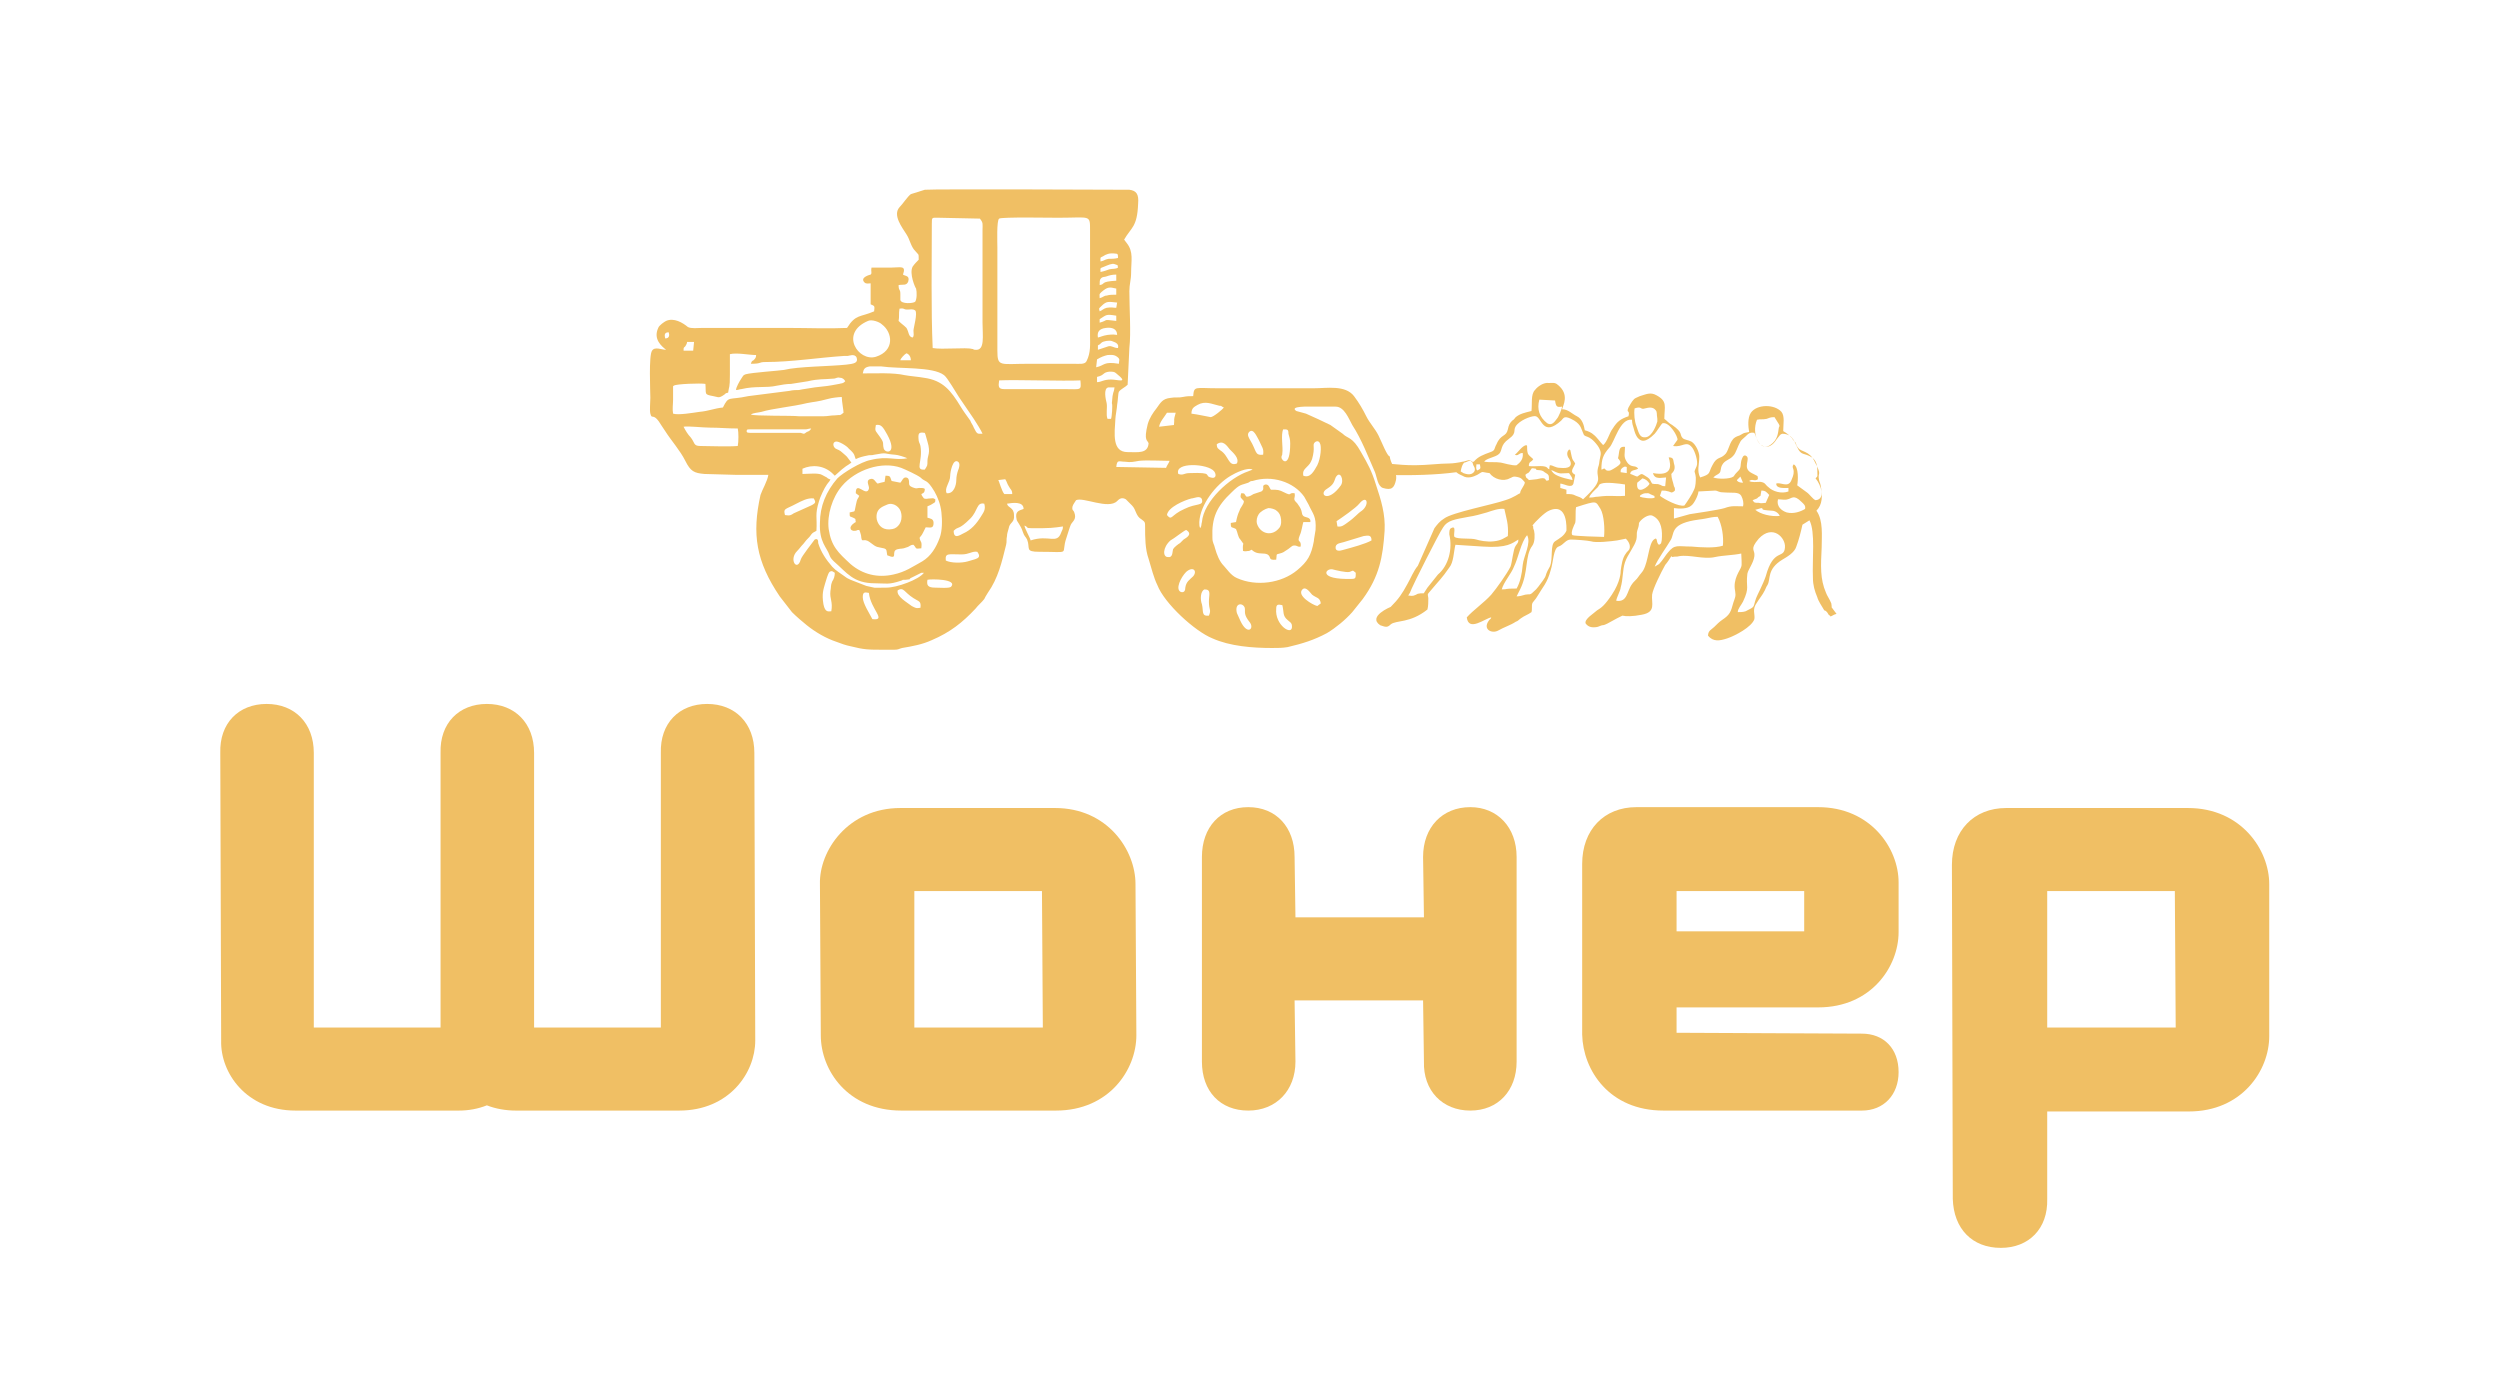
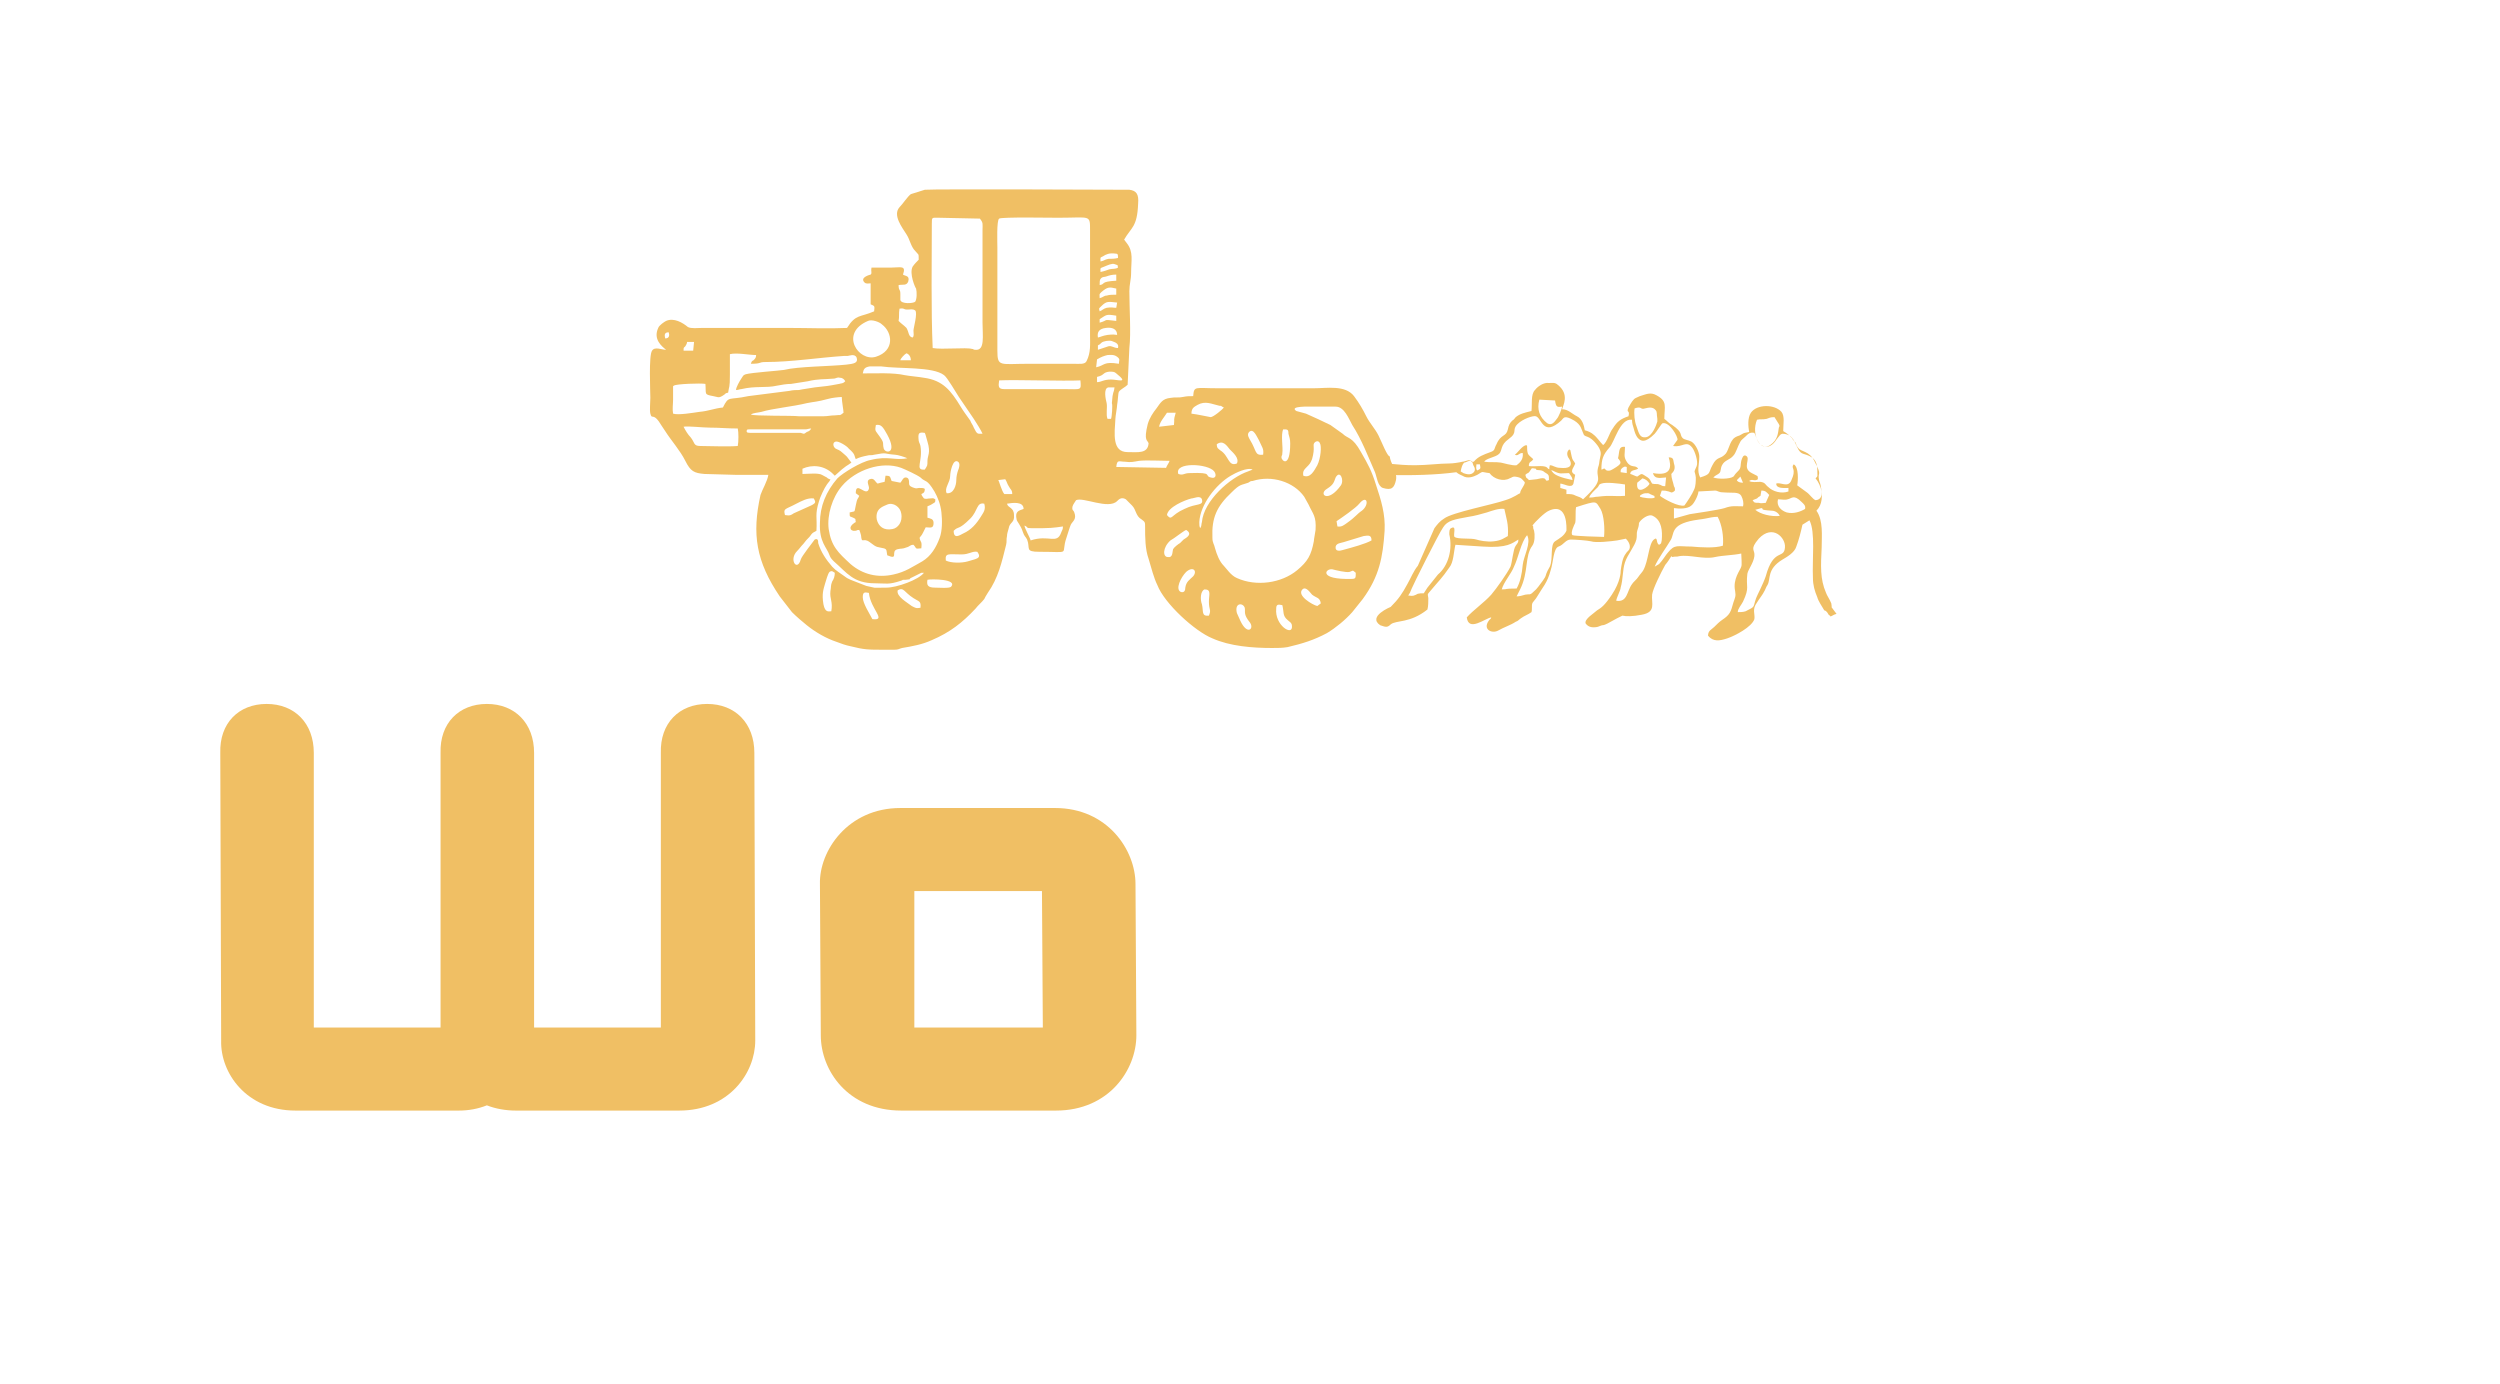
<svg xmlns="http://www.w3.org/2000/svg" width="121" height="67" viewBox="0 0 121 67" fill="none">
  <path d="M14.3 53.752H22.212C22.677 53.752 23.142 53.668 23.565 53.498C23.988 53.668 24.496 53.752 24.962 53.752H32.873C35.285 53.752 36.554 51.932 36.554 50.366L36.511 36.442C36.511 35.002 35.581 34.071 34.227 34.071C32.873 34.071 31.942 35.002 31.985 36.442V49.731H25.85V36.442C25.85 35.002 24.919 34.071 23.565 34.071C22.212 34.071 21.281 35.002 21.323 36.442V49.731H15.188V36.442C15.188 35.002 14.258 34.071 12.904 34.071C11.55 34.071 10.619 35.002 10.662 36.442L10.704 50.366C10.662 51.932 11.931 53.752 14.3 53.752Z" fill="#F0BF64" />
  <path d="M44.254 49.731V43.129H50.431L50.473 49.731H44.254ZM43.619 53.752H51.108C53.688 53.752 55 51.763 55 50.112L54.958 42.79C54.958 41.14 53.604 39.108 51.065 39.108H43.577C41.038 39.108 39.642 41.182 39.685 42.79L39.727 50.112C39.727 51.805 41.038 53.752 43.619 53.752Z" fill="#F0BF64" />
-   <path d="M60.415 53.752C61.769 53.752 62.7 52.779 62.7 51.382L62.658 48.419H68.877L68.919 51.382C68.877 52.779 69.808 53.752 71.162 53.752C72.515 53.752 73.404 52.779 73.404 51.382V41.478C73.404 40.039 72.473 39.066 71.162 39.066C69.808 39.066 68.877 40.039 68.877 41.478L68.919 44.399H62.7L62.658 41.478C62.658 40.039 61.769 39.066 60.415 39.066C59.062 39.066 58.173 40.039 58.173 41.478V51.382C58.173 52.821 59.062 53.752 60.415 53.752Z" fill="#F0BF64" />
-   <path d="M81.146 45.076V43.129H87.323V45.076H81.146ZM80.511 53.752H90.115C91.173 53.752 91.892 52.99 91.892 51.89C91.892 50.747 91.173 50.028 90.115 50.028L81.146 49.986V48.758H88C90.581 48.758 91.892 46.769 91.892 45.118V42.706C91.892 41.055 90.538 39.066 88 39.066H79.2C77.635 39.066 76.577 40.166 76.577 41.817V50.07C76.619 51.805 77.888 53.752 80.511 53.752Z" fill="#F0BF64" />
-   <path d="M99.085 49.731V43.129H105.262L105.304 49.731H99.085ZM96.842 60.397C98.196 60.397 99.127 59.466 99.085 58.027V53.795H105.938C108.519 53.795 109.831 51.805 109.831 50.155V42.79C109.831 41.14 108.477 39.108 105.896 39.108H97.096C95.531 39.108 94.473 40.209 94.473 41.859L94.515 58.027C94.558 59.466 95.446 60.397 96.842 60.397Z" fill="#F0BF64" />
  <path fill-rule="evenodd" clip-rule="evenodd" d="M66.719 21.078C66.55 20.739 66.296 20.485 66.127 20.147C65.958 19.808 65.788 19.512 65.535 19.173C65.112 18.623 64.223 18.792 63.589 18.792C62.573 18.792 61.558 18.792 60.5 18.792C59.992 18.792 59.485 18.792 58.935 18.792C57.835 18.792 57.792 18.665 57.75 19.173C57.538 19.173 57.454 19.173 57.242 19.215C57.073 19.258 56.861 19.215 56.65 19.258C56.269 19.3 56.185 19.469 55.973 19.766C55.804 19.977 55.635 20.231 55.55 20.527C55.339 21.374 55.55 21.289 55.592 21.459C55.55 21.966 55.085 21.882 54.577 21.882C53.815 21.882 53.942 20.993 53.985 20.273C53.985 20.147 54.069 19.723 54.069 19.596C54.111 19.385 54.111 19.046 54.154 18.962C54.239 18.834 54.45 18.75 54.577 18.623L54.661 16.845C54.746 16.126 54.661 14.898 54.661 14.094C54.661 13.755 54.746 13.544 54.746 13.205C54.746 12.613 54.873 12.19 54.535 11.766C54.45 11.639 54.492 11.724 54.408 11.597C54.746 11.004 55.042 11.004 55.085 9.862C55.127 9.396 55 9.227 54.661 9.184C54.661 9.184 45.142 9.142 44.761 9.184L44.085 9.396C43.915 9.523 43.704 9.862 43.535 10.031C43.196 10.412 43.661 11.004 43.873 11.343C44.042 11.597 44.085 11.936 44.296 12.147C44.465 12.359 44.465 12.232 44.465 12.57C44.381 12.655 44.254 12.782 44.169 12.909C44 13.248 44.296 13.925 44.339 13.967C44.381 14.136 44.381 14.475 44.296 14.602C44.212 14.687 43.619 14.729 43.577 14.517C43.577 14.475 43.577 14.475 43.577 14.433C43.577 14.348 43.577 14.263 43.577 14.221C43.577 13.967 43.492 14.094 43.492 13.798C43.704 13.755 43.873 13.84 43.958 13.629C44.042 13.332 43.831 13.375 43.704 13.29C43.873 12.824 43.577 12.951 43.154 12.951C42.858 12.951 42.477 12.951 42.181 12.951C42.139 13.163 42.223 13.205 42.139 13.29C42.139 13.29 41.589 13.417 41.842 13.671C41.927 13.755 42.054 13.713 42.139 13.713V14.729C42.308 14.814 42.35 14.771 42.308 15.068C41.631 15.364 41.419 15.195 40.996 15.872C40.108 15.914 39.092 15.872 38.204 15.872H33.973C33.761 15.872 33.465 15.914 33.296 15.829C33.042 15.618 32.619 15.364 32.239 15.533C32.154 15.575 31.9 15.745 31.858 15.872C31.604 16.422 32.027 16.761 32.239 16.93C32.027 16.93 31.689 16.761 31.561 16.972C31.392 17.184 31.477 18.962 31.477 19.258C31.477 19.469 31.435 19.85 31.477 20.02C31.561 20.358 31.604 19.893 32.027 20.612C32.111 20.739 32.111 20.739 32.196 20.866C32.492 21.332 32.915 21.797 33.169 22.305C33.423 22.813 33.592 22.898 34.1 22.94L35.581 22.982C36.131 22.982 36.639 22.982 37.188 22.982C37.146 23.279 36.892 23.702 36.808 23.956C36.385 25.86 36.596 27.172 37.739 28.865L38.331 29.627C38.542 29.839 38.839 30.093 39.05 30.262C39.473 30.601 39.981 30.897 40.489 31.066C40.7 31.151 40.954 31.236 41.165 31.278C41.842 31.447 42.011 31.447 42.815 31.447C42.985 31.447 43.111 31.447 43.281 31.447C43.492 31.447 43.492 31.405 43.661 31.363C44.169 31.278 44.635 31.193 45.1 30.982C45.989 30.601 46.581 30.135 47.215 29.458C47.342 29.289 47.511 29.162 47.639 28.992C47.681 28.908 47.723 28.823 47.808 28.696C48.315 27.977 48.485 27.215 48.696 26.368C48.739 26.199 48.696 26.114 48.739 25.945C48.739 25.818 48.781 25.733 48.823 25.564C48.865 25.268 49.119 25.31 49.077 24.929C49.077 24.548 48.781 24.591 48.739 24.379C48.992 24.337 49.542 24.252 49.542 24.633C49.288 24.718 49.119 24.76 49.204 25.141C49.204 25.226 49.415 25.437 49.5 25.733C49.585 25.987 49.627 25.945 49.712 26.114C49.881 26.538 49.585 26.707 50.304 26.707C51.911 26.707 51.319 26.876 51.615 26.03C51.658 25.903 51.785 25.48 51.827 25.395C51.911 25.226 52.123 25.141 51.996 24.802C51.954 24.675 51.869 24.718 51.911 24.506C51.954 24.379 52.038 24.294 52.081 24.21C52.419 24.04 53.646 24.675 54.069 24.252C54.154 24.167 54.281 24.04 54.492 24.167C54.492 24.167 54.746 24.421 54.788 24.464C55 24.675 54.958 24.972 55.254 25.141C55.423 25.268 55.423 25.268 55.423 25.522C55.423 25.987 55.423 26.58 55.592 27.046C55.719 27.469 55.846 27.977 56.015 28.315C56.354 29.204 57.835 30.558 58.681 30.897C59.527 31.278 60.627 31.363 61.558 31.363C61.854 31.363 62.065 31.363 62.319 31.32C63.038 31.151 63.589 30.982 64.223 30.643C64.646 30.389 65.112 30.008 65.45 29.627L65.958 28.992C66.761 27.892 66.931 26.961 67.015 25.691C67.058 24.887 66.846 24.21 66.592 23.448C66.381 22.771 66.212 22.474 65.873 21.882C65.45 21.12 65.239 21.247 64.985 20.993L64.392 20.57C64.138 20.443 63.504 20.147 63.208 20.02L62.742 19.893C62.361 19.639 63.419 19.681 63.504 19.681C63.885 19.681 64.265 19.681 64.646 19.681C65.069 19.681 65.281 20.273 65.45 20.57C65.915 21.289 66.212 22.093 66.55 22.855C66.635 23.067 66.677 23.532 66.931 23.617C67.354 23.744 67.481 23.617 67.565 23.236C67.65 22.813 67.269 22.39 67.269 22.093C67.142 22.093 66.888 21.416 66.719 21.078ZM53.265 12.655C53.265 12.444 53.223 12.486 53.392 12.401C53.519 12.316 53.688 12.232 53.985 12.274C54.111 12.274 54.111 12.316 54.111 12.486C53.942 12.528 53.815 12.528 53.646 12.528C53.435 12.57 53.477 12.613 53.265 12.655ZM53.265 13.163C53.265 12.951 53.223 12.994 53.435 12.909C53.646 12.824 53.815 12.74 53.942 12.782C54.154 12.867 54.069 12.782 54.111 12.951C53.985 13.036 53.858 12.994 53.688 13.036C53.562 13.078 53.477 13.121 53.265 13.163ZM53.223 13.798C53.223 13.671 53.223 13.544 53.265 13.502C53.35 13.375 53.477 13.417 53.562 13.375C53.688 13.332 53.815 13.29 54.027 13.29V13.586C53.223 13.629 53.519 13.755 53.223 13.798ZM53.223 14.433C53.223 14.221 53.181 14.263 53.308 14.136C53.604 13.883 53.688 13.883 54.027 13.967V14.263C53.858 14.263 53.688 14.263 53.562 14.306C53.435 14.306 53.392 14.39 53.223 14.433ZM53.223 15.068C53.181 14.898 53.181 14.941 53.308 14.814C53.562 14.56 53.646 14.602 54.069 14.644L54.027 14.898C53.858 14.898 53.815 14.856 53.562 14.898C53.392 14.941 53.35 15.025 53.223 15.068ZM43.492 15.533C43.535 15.322 43.492 15.195 43.535 14.941C43.788 14.898 43.704 14.983 43.915 14.983C44.085 14.983 44.169 14.941 44.296 15.025C44.423 15.152 44.212 15.872 44.212 15.999C44.212 16.168 44.254 16.253 44.169 16.337C43.958 16.295 44 16.083 43.873 15.872C43.704 15.703 43.661 15.703 43.492 15.533ZM53.223 15.448C53.562 15.237 53.519 15.195 54.027 15.279V15.533C53.308 15.448 53.688 15.491 53.223 15.618V15.448ZM53.139 16.337C53.096 16.083 53.181 15.914 53.519 15.872C53.815 15.829 54.069 15.914 54.069 16.21C53.815 16.168 53.688 16.21 53.604 16.21C53.35 16.253 53.308 16.295 53.139 16.337ZM32.196 16.38C32.154 16.21 32.154 16.083 32.365 16.083C32.408 16.21 32.408 16.38 32.196 16.38ZM42.011 15.533C42.181 15.448 42.562 15.575 42.688 15.703C43.196 16.083 43.323 16.972 42.392 17.268C41.546 17.522 40.615 16.126 42.011 15.533ZM45.1 10.835C45.1 10.496 45.1 10.539 45.438 10.539L47.427 10.581C47.596 10.793 47.554 10.835 47.554 11.131V15.618C47.554 16.253 47.681 16.972 47.215 16.93C47.046 16.93 47.173 16.888 47.046 16.888C46.75 16.803 45.608 16.93 45.142 16.845C45.058 14.983 45.1 12.655 45.1 10.835ZM53.139 16.718C53.265 16.634 53.181 16.718 53.308 16.591C53.392 16.507 53.688 16.464 53.815 16.507C54.069 16.591 54.154 16.676 54.111 16.845C53.9 16.845 53.815 16.718 53.646 16.761L53.139 16.93V16.718ZM33.085 16.972C33.085 16.803 33.085 16.845 33.169 16.761C33.212 16.676 33.254 16.634 33.254 16.549H33.592L33.55 16.972H33.085ZM48.358 10.581C48.485 10.496 50.854 10.539 51.235 10.539C52.8 10.539 52.758 10.37 52.758 11.174V16.21C52.758 16.676 52.8 17.057 52.589 17.48C52.504 17.649 52.25 17.607 51.954 17.607H49.796C48.4 17.607 48.273 17.776 48.273 16.972C48.273 16.718 48.273 16.507 48.273 16.253V11.978C48.273 11.766 48.231 10.666 48.358 10.581ZM36.342 17.607C36.892 17.607 36.681 17.522 37.062 17.522C38.288 17.522 39.6 17.311 40.869 17.226C40.954 17.226 40.954 17.226 41.038 17.226C41.081 17.226 41.377 17.099 41.462 17.311C41.546 17.565 41.335 17.607 40.954 17.649C40.15 17.734 38.627 17.734 37.95 17.903C37.696 17.946 36.385 18.03 36.089 18.115C35.962 18.157 35.962 18.2 35.877 18.327C35.792 18.454 35.623 18.75 35.623 18.877C35.75 18.877 35.792 18.834 35.877 18.834C36.596 18.665 37.062 18.792 37.611 18.665C37.823 18.623 38.077 18.581 38.288 18.581L39.092 18.454C39.642 18.327 39.854 18.369 40.319 18.327C40.489 18.327 40.489 18.242 40.658 18.284C40.785 18.284 40.869 18.369 40.911 18.454C40.785 18.581 40.742 18.538 40.615 18.581C39.938 18.707 40.15 18.665 39.431 18.75C39.219 18.792 38.839 18.834 38.669 18.877C38.542 18.877 38.373 18.877 38.204 18.919L36.215 19.173C35.242 19.385 35.285 19.131 34.989 19.723C34.565 19.766 34.312 19.893 33.846 19.935C33.55 19.977 32.831 20.104 32.577 20.02C32.535 19.808 32.577 19.554 32.577 19.342V18.792C32.577 18.623 32.577 18.707 32.619 18.665C32.704 18.581 33.931 18.538 34.142 18.581C34.185 19.088 34.058 19.088 34.523 19.173C34.777 19.215 34.777 19.3 35.073 19.088C35.158 19.004 35.115 19.046 35.242 19.004C35.285 18.665 35.327 18.834 35.327 18.115C35.327 17.776 35.327 17.48 35.327 17.142C35.665 17.057 36.258 17.184 36.596 17.184C36.596 17.311 36.554 17.353 36.469 17.438C36.385 17.48 36.385 17.48 36.342 17.607ZM43.577 17.438C43.577 17.353 43.788 17.142 43.873 17.099C44 17.142 44.085 17.268 44.085 17.438H43.577ZM53.096 17.395C53.308 17.268 53.435 17.226 53.604 17.184C53.731 17.184 53.9 17.142 54.069 17.268C54.239 17.395 54.154 17.438 54.154 17.607C53.392 17.48 53.477 17.692 53.054 17.776L53.096 17.395ZM46.496 19.681C46.031 18.919 45.65 18.411 44.719 18.284C44.508 18.242 44 18.2 43.788 18.157C43.239 18.03 42.392 18.073 41.758 18.073C41.8 17.861 41.842 17.776 42.096 17.734C42.223 17.734 42.519 17.734 42.646 17.734C43.535 17.861 45.142 17.734 45.692 18.157C45.861 18.284 46.242 18.962 46.411 19.215L47.131 20.273C47.215 20.401 47.511 20.866 47.554 20.993C47.3 20.993 47.3 21.035 47.131 20.697C47.089 20.57 47.004 20.485 46.962 20.358C46.75 20.062 46.623 19.893 46.496 19.681ZM53.096 18.496V18.242C53.477 18.157 53.35 18.03 53.688 17.988C53.858 17.988 53.942 17.988 54.027 18.073C54.661 18.581 54.111 18.369 53.773 18.369C53.392 18.369 53.308 18.496 53.096 18.496ZM48.358 18.411C49.161 18.369 51.489 18.454 52.292 18.411C52.335 18.919 52.335 18.834 51.531 18.834C51.15 18.834 50.769 18.834 50.346 18.834H48.611C48.315 18.834 48.315 18.707 48.358 18.411ZM53.773 20.273H53.604C53.519 20.062 53.604 19.723 53.562 19.512C53.519 19.342 53.392 18.792 53.646 18.75C53.688 18.75 53.688 18.75 53.731 18.75C53.773 18.75 53.9 18.75 53.942 18.75C53.9 19.088 53.858 18.877 53.815 19.512C53.858 19.596 53.815 20.189 53.773 20.273ZM57.665 20.02C57.665 19.723 57.835 19.681 57.962 19.596C58.342 19.385 58.639 19.554 59.019 19.639C59.104 19.639 59.104 19.639 59.146 19.681C59.273 19.723 59.188 19.723 59.231 19.723C59.188 19.808 58.723 20.189 58.596 20.189C58.342 20.147 58.004 20.062 57.665 20.02ZM36.342 20.062C36.469 19.977 36.681 19.977 36.85 19.935C37.4 19.766 38.373 19.681 39.05 19.512C39.473 19.427 39.473 19.469 40.108 19.3C40.235 19.258 40.615 19.215 40.742 19.215C40.742 19.427 40.827 19.85 40.827 19.977C40.615 20.147 40.7 20.062 40.404 20.104C40.192 20.104 40.065 20.147 39.854 20.147C39.473 20.147 39.05 20.147 38.669 20.147C38.331 20.104 36.511 20.147 36.342 20.062ZM56.819 20.57L56.1 20.654C56.142 20.401 56.354 20.189 56.481 19.977H56.904C56.777 20.443 56.861 20.189 56.819 20.57ZM33.085 20.654C33.296 20.612 34.015 20.697 34.354 20.697C34.819 20.697 35.2 20.739 35.708 20.739C35.75 20.908 35.75 21.374 35.708 21.586C35.158 21.628 34.438 21.586 33.889 21.586C33.55 21.586 33.635 21.416 33.423 21.162C33.296 21.035 33.169 20.824 33.085 20.654ZM36.131 20.866C36.173 20.781 36.131 20.781 36.3 20.781H38.965C39.092 20.781 39.135 20.739 39.261 20.739C39.219 20.824 39.177 20.866 39.05 20.908C38.881 21.035 38.923 20.993 38.754 20.951H36.511C36.131 20.951 36.173 20.951 36.131 20.866ZM42.392 20.57C42.646 20.527 42.731 20.654 42.942 21.035C43.45 21.966 42.858 21.966 42.773 21.713C42.688 21.374 42.858 21.501 42.477 20.993C42.35 20.824 42.35 20.824 42.392 20.57ZM62.108 20.781C62.319 20.781 62.361 20.781 62.361 20.993C62.404 21.162 62.446 21.247 62.446 21.459C62.446 22.686 62.023 22.305 62.023 22.136C62.023 22.009 62.065 22.093 62.065 21.924C62.108 21.67 61.981 21.035 62.108 20.781ZM61.135 22.009C60.712 22.051 60.839 21.84 60.5 21.289C60.458 21.205 60.331 21.035 60.458 20.908C60.669 20.697 60.839 21.162 60.923 21.289C61.092 21.67 61.177 21.713 61.135 22.009ZM44.761 20.951C44.804 21.035 44.846 21.247 44.889 21.374C45.058 21.924 44.889 22.051 44.889 22.305C44.889 22.559 44.889 22.517 44.761 22.728C44.254 22.771 44.677 22.347 44.55 21.586C44.508 21.416 44.508 21.501 44.465 21.332C44.423 20.951 44.465 20.908 44.761 20.951ZM41.419 22.221C41.589 22.136 41.758 22.093 41.969 22.051C42.096 22.009 42.181 22.051 42.308 22.009C42.985 21.882 42.731 21.966 43.323 22.009C43.45 22.009 43.831 22.136 43.915 22.178C43.323 22.305 42.985 22.051 42.139 22.263C41.673 22.347 40.785 22.898 40.531 23.152C39.981 23.787 39.685 24.506 39.685 25.31C39.642 26.241 40.023 26.495 40.15 26.876C40.192 27.003 40.277 27.088 40.361 27.172C40.996 27.723 41.292 28.231 42.35 28.231C42.9 28.231 42.985 28.315 43.619 28.104C43.746 28.061 43.619 28.061 43.831 28.061C44.212 28.019 43.873 28.061 44.169 27.934L44.592 27.723C44.592 27.723 44.592 27.723 44.635 27.723H44.677C44.677 27.723 44.677 27.723 44.719 27.723C44.465 28.061 43.408 28.442 42.9 28.442C42.054 28.442 42.562 28.485 41.927 28.358L41.165 28.061C41.081 28.019 41.081 28.019 40.996 27.977L40.573 27.68C40.446 27.596 40.404 27.553 40.277 27.426C39.981 27.088 39.727 26.707 39.6 26.284C39.6 26.199 39.6 26.03 39.431 26.114C39.346 26.241 38.796 26.919 38.754 27.088C38.585 27.68 38.161 27.088 38.585 26.665C38.712 26.538 38.754 26.453 38.881 26.326C39.008 26.157 39.05 26.114 39.177 25.987C39.346 25.733 39.389 25.776 39.515 25.691C39.558 25.014 39.431 24.929 39.642 24.252C39.685 24.083 39.896 23.617 40.023 23.448C40.108 23.321 40.15 23.321 40.192 23.194C40.192 23.194 40.192 23.194 40.15 23.194L40.065 23.152C40.023 23.109 40.023 23.109 39.938 23.067C39.854 23.025 39.727 22.94 39.642 22.94C39.431 22.898 39.092 22.94 38.839 22.94V22.686C39.304 22.474 39.896 22.517 40.319 22.94L40.404 23.025C40.996 22.474 40.996 22.559 41.208 22.39C40.911 22.009 41.081 22.178 40.742 21.882C40.658 21.797 40.531 21.755 40.446 21.713C40.319 21.628 40.277 21.416 40.446 21.374C40.573 21.332 40.996 21.586 41.081 21.713C41.419 22.009 41.335 22.051 41.419 22.221ZM58.892 21.501C59.188 21.289 59.358 21.543 59.527 21.755C59.696 21.924 59.992 22.178 59.865 22.432C59.442 22.601 59.485 22.051 59.062 21.797C58.977 21.713 58.892 21.713 58.892 21.501ZM63.081 23.025C63.038 22.813 63.123 22.728 63.25 22.601C63.377 22.474 63.419 22.432 63.504 22.221C63.673 21.628 63.504 21.543 63.631 21.416C63.715 21.332 63.842 21.332 63.885 21.459C63.969 21.586 63.927 22.178 63.758 22.517C63.589 22.813 63.419 23.152 63.081 23.025ZM56.438 22.644L54.027 22.601C54.069 22.221 54.154 22.347 54.45 22.347C54.746 22.39 54.873 22.347 55.127 22.305C55.465 22.263 56.227 22.305 56.608 22.305C56.565 22.432 56.481 22.517 56.438 22.644ZM45.819 23.871C45.692 23.617 45.989 23.363 45.989 23.025C45.989 22.855 46.115 22.178 46.369 22.347C46.496 22.432 46.411 22.686 46.369 22.771C46.327 22.898 46.285 23.067 46.285 23.236C46.285 23.49 46.158 23.913 45.819 23.871ZM58.089 25.564C58.046 25.48 58.046 25.395 58.046 25.268C58.089 24.421 58.85 23.448 59.569 23.025C59.781 22.898 60.373 22.601 60.627 22.728L60.415 22.813C59.527 23.109 58.258 24.252 58.173 25.268C58.131 25.395 58.173 25.437 58.089 25.564ZM57.031 22.94C56.819 22.347 58.469 22.432 58.765 22.813C58.892 22.982 58.85 23.194 58.596 23.109C58.258 23.025 58.765 22.855 57.581 22.898C57.285 22.898 57.285 23.025 57.031 22.94ZM48.315 23.236L48.654 23.194C48.739 23.321 48.739 23.406 48.823 23.532C48.908 23.702 48.992 23.702 48.992 23.913H48.611C48.485 23.787 48.358 23.279 48.315 23.236ZM64.9 23.49C64.265 24.379 63.8 23.913 64.223 23.66C64.561 23.448 64.561 23.321 64.646 23.109C64.858 22.728 65.069 23.236 64.9 23.49ZM37.992 24.929C37.908 24.591 37.992 24.675 38.542 24.379C38.796 24.252 39.092 24.083 39.389 24.125C39.473 24.294 39.515 24.337 39.261 24.464L38.415 24.845C38.288 24.929 38.246 24.972 37.992 24.929ZM56.481 24.929C56.523 24.548 57.327 24.21 57.665 24.125C57.792 24.125 58.089 23.956 58.173 24.167C58.258 24.506 57.919 24.337 57.327 24.633C56.65 24.929 56.735 25.226 56.481 24.929ZM64.731 25.48L64.689 25.226C64.942 25.056 65.619 24.591 65.788 24.379C66.169 23.913 66.296 24.421 65.915 24.718C65.662 24.887 65.619 25.014 65.196 25.31C65.069 25.395 64.942 25.522 64.731 25.48ZM46.158 25.691C46.411 25.437 46.369 25.691 46.962 25.099C47.342 24.718 47.258 24.294 47.639 24.379C47.723 24.675 47.596 24.802 47.469 25.014C47.258 25.352 47.004 25.649 46.623 25.818C46.454 25.903 46.158 26.114 46.158 25.691ZM49.585 25.437C49.796 25.522 49.627 25.564 49.923 25.564C50.092 25.564 50.261 25.564 50.473 25.564C51.023 25.564 51.404 25.48 51.446 25.48C51.446 25.649 51.404 25.649 51.361 25.776C51.15 26.368 50.769 25.86 49.881 26.157C49.881 26.072 49.585 25.564 49.585 25.437ZM40.108 25.606C40.023 24.929 40.277 24.083 40.742 23.532C41.419 22.728 42.688 22.305 43.619 22.644C43.831 22.728 44.381 22.982 44.55 23.109C44.804 23.363 44.846 23.152 45.227 23.787C45.396 24.083 45.523 24.421 45.565 24.802C45.608 25.183 45.608 25.691 45.481 26.03C45.312 26.495 45.058 26.919 44.635 27.172C44.169 27.426 43.831 27.68 43.239 27.807C42.477 27.977 41.758 27.807 41.165 27.299C40.573 26.749 40.235 26.453 40.108 25.606ZM63.589 26.199C63.462 26.876 63.292 27.172 62.785 27.596C62.023 28.231 60.796 28.4 59.865 27.977C59.569 27.85 59.358 27.511 59.231 27.384C59.019 27.172 58.892 26.834 58.808 26.538C58.765 26.326 58.681 26.284 58.681 26.03C58.639 25.056 58.892 24.506 59.611 23.829C60.035 23.406 60.077 23.49 60.415 23.363C60.5 23.321 60.5 23.279 60.627 23.279C61.558 22.982 62.615 23.321 63.123 24.04C63.165 24.125 63.292 24.337 63.335 24.421C63.546 24.887 63.715 24.972 63.673 25.649C63.673 25.691 63.589 26.114 63.589 26.199ZM57.411 25.649C57.75 25.86 57.411 26.03 57.285 26.114C57.2 26.199 57.2 26.199 57.115 26.284C57.031 26.326 56.819 26.495 56.777 26.58C56.735 26.707 56.777 27.003 56.523 26.961C56.269 26.961 56.269 26.495 56.65 26.157C56.819 26.072 57.285 25.691 57.411 25.649ZM66.381 26.157C66.085 26.326 65.45 26.495 64.985 26.622C64.858 26.665 64.604 26.707 64.646 26.453C64.689 26.284 64.9 26.284 65.027 26.241L66 25.945C66.254 25.903 66.381 25.903 66.381 26.157ZM45.777 27.13C45.735 26.749 45.904 26.834 46.538 26.834C46.919 26.834 47.046 26.665 47.3 26.707C47.554 27.046 47.215 27.046 46.835 27.172C46.538 27.257 46.031 27.257 45.777 27.13ZM65.619 27.723C65.619 27.977 65.619 28.019 65.408 28.019C63.8 28.061 64.138 27.511 64.477 27.553C64.646 27.596 65.154 27.723 65.323 27.68C65.535 27.596 65.45 27.596 65.619 27.723ZM57.75 27.892C57.581 28.061 57.411 28.146 57.369 28.442C57.369 28.569 57.327 28.696 57.158 28.654C56.861 28.527 57.158 27.934 57.411 27.68C57.75 27.384 57.962 27.638 57.75 27.892ZM40.235 29.585C40.108 29.585 39.938 29.67 39.854 29.246C39.769 28.738 39.854 28.527 39.938 28.231C39.981 28.104 40.065 27.765 40.15 27.68C40.277 27.596 40.319 27.68 40.404 27.723C40.404 27.892 40.361 28.019 40.277 28.146C40.192 28.358 40.235 28.4 40.192 28.611C40.15 28.992 40.319 29.119 40.235 29.585ZM44.889 28.061C45.058 28.019 46.369 28.019 46.031 28.4C45.946 28.485 45.438 28.442 45.269 28.442C44.889 28.442 44.846 28.315 44.889 28.061ZM43.45 28.569C43.746 28.4 43.746 28.654 44.212 28.95C44.465 29.119 44.592 29.077 44.55 29.416C44.339 29.458 44.296 29.416 44.127 29.331C43.915 29.162 43.365 28.865 43.45 28.569ZM63.927 29.204L63.758 29.331C63.546 29.289 62.742 28.823 63.038 28.527C63.208 28.358 63.419 28.696 63.504 28.781C63.715 28.95 63.885 28.908 63.927 29.204ZM42.054 28.696C42.139 29.5 42.942 30.05 42.223 29.966C42.096 29.712 41.758 29.204 41.758 28.908C41.758 28.654 41.842 28.654 42.054 28.696ZM58.3 28.527C58.639 28.527 58.511 28.781 58.511 29.119C58.511 29.543 58.639 29.5 58.511 29.797C58.131 29.839 58.258 29.585 58.173 29.246C58.089 29.035 58.089 28.611 58.3 28.527ZM59.865 29.67C59.739 29.162 60.161 29.162 60.246 29.416C60.288 29.627 60.161 29.712 60.5 30.135C60.712 30.431 60.373 30.77 60.035 30.05L59.865 29.67ZM62.065 29.289C62.15 29.627 62.065 29.797 62.319 30.008C62.404 30.093 62.531 30.135 62.531 30.305C62.573 30.812 61.685 30.262 61.769 29.458C61.769 29.246 61.854 29.246 62.065 29.289Z" fill="#F0BF64" />
  <path fill-rule="evenodd" clip-rule="evenodd" d="M44.761 23.66C44.677 23.617 44.677 23.617 44.508 23.617C44.381 23.617 44.381 23.66 44.254 23.617C44.127 23.575 44 23.532 44 23.406C44 23.279 44 23.109 43.831 23.109C43.704 23.109 43.661 23.279 43.577 23.363L43.154 23.279C43.069 23.067 43.111 23.025 42.858 23.025L42.815 23.321C42.604 23.363 42.646 23.363 42.477 23.406C42.35 23.321 42.308 23.109 42.096 23.194C41.885 23.279 42.096 23.532 42.054 23.66C41.927 24.083 41.419 23.236 41.419 23.871L41.589 23.998C41.504 24.21 41.504 24.04 41.419 24.464C41.335 24.845 41.419 24.718 41.123 24.802C41.123 25.056 41.123 24.972 41.292 25.056C41.462 25.141 41.377 25.099 41.419 25.268C41.335 25.31 41.208 25.395 41.165 25.522C41.165 25.606 41.165 25.649 41.292 25.691C41.377 25.691 41.335 25.691 41.377 25.691C41.504 25.691 41.419 25.649 41.589 25.649C41.631 25.776 41.631 25.733 41.673 25.903C41.715 26.368 41.758 25.987 42.096 26.241C42.477 26.538 42.435 26.453 42.773 26.538C42.942 26.58 42.9 26.665 42.942 26.876C43.535 27.13 43.069 26.665 43.45 26.58C43.619 26.538 43.661 26.58 43.873 26.495C44.042 26.453 44.042 26.368 44.212 26.368C44.381 26.538 44.254 26.58 44.592 26.538C44.635 26.157 44.55 26.284 44.508 26.03C44.592 25.903 44.592 25.945 44.677 25.776C44.719 25.691 44.761 25.606 44.804 25.522C45.015 25.522 45.185 25.606 45.185 25.31C45.185 25.099 45.015 25.099 44.889 25.056V24.506C44.973 24.464 45.015 24.464 45.142 24.379C45.269 24.294 45.269 24.337 45.269 24.167C45.142 24.083 45.142 24.125 45.015 24.125C44.889 24.125 44.846 24.167 44.719 24.125C44.423 23.744 44.761 24.04 44.761 23.66ZM42.942 24.421C43.239 24.294 43.577 24.548 43.619 24.845C43.704 25.268 43.45 25.564 43.196 25.606C42.773 25.691 42.519 25.48 42.435 25.141C42.35 24.591 42.773 24.506 42.942 24.421Z" fill="#F0BF64" />
  <path fill-rule="evenodd" clip-rule="evenodd" d="M79.623 19.766C79.792 19.723 80.004 19.681 80.131 19.85C80.215 19.935 80.173 20.02 80.215 20.273C80.215 20.358 80.215 20.273 80.215 20.401C80.173 20.57 79.962 21.12 79.665 21.162C79.369 21.205 79.327 20.993 79.2 20.612C79.115 20.401 79.073 20.02 79.115 19.766C79.496 19.639 79.369 19.85 79.623 19.766ZM85.038 20.316C85.208 20.273 85.292 20.316 85.504 20.273C85.631 20.231 85.673 20.189 85.885 20.189L86.096 20.527C86.138 20.612 86.138 20.612 86.096 20.697C86.054 20.951 86.054 21.289 85.673 21.543C85.208 21.882 84.742 21.035 85.038 20.316ZM77.508 22.728C77.508 22.221 77.592 22.009 77.888 21.67C78.142 21.416 78.396 20.231 78.989 20.316C78.989 20.485 79.031 20.612 79.073 20.739C79.115 20.908 79.158 21.035 79.242 21.162C79.412 21.374 79.623 21.459 80.088 20.993C80.173 20.908 80.427 20.485 80.469 20.485C80.808 20.401 81.231 21.162 81.189 21.289C81.061 21.459 81.104 21.416 80.977 21.586C81.442 21.67 81.612 21.289 81.908 21.67C82.035 21.84 82.204 22.347 82.119 22.559C81.95 22.94 82.035 22.728 82.077 23.109C82.077 23.279 82.077 23.532 81.992 23.702C81.908 23.913 81.654 24.294 81.527 24.464C81.273 24.548 80.554 24.167 80.342 23.998L80.427 23.744C80.596 23.744 80.596 23.744 80.765 23.787C80.892 23.829 80.892 23.871 81.019 23.787C81.104 23.702 81.061 23.744 81.061 23.617L81.019 23.532C80.977 23.321 80.892 23.152 80.892 22.94C81.019 22.813 81.104 22.686 81.019 22.432C80.977 22.263 81.019 22.136 80.765 22.136C80.892 22.559 80.935 23.067 80.004 22.898C80.088 23.236 80.427 23.109 80.638 23.109L80.596 23.532C80.385 23.532 80.469 23.49 80.3 23.448C80.215 23.406 80.088 23.448 79.962 23.406C79.877 23.279 79.877 23.194 79.75 23.109C79.412 22.898 79.496 22.898 79.242 23.067C79.2 23.067 78.946 22.94 78.904 22.94C78.904 22.855 78.946 22.813 79.031 22.771C79.2 22.728 79.2 22.728 79.285 22.686C79.158 22.474 78.946 22.686 78.735 22.347C78.565 22.093 78.65 21.966 78.65 21.628C78.311 21.586 78.396 21.882 78.311 22.178C78.481 22.39 78.523 22.432 78.1 22.686C78.015 22.728 77.931 22.813 77.761 22.771C77.55 22.601 77.719 22.686 77.508 22.728ZM86.265 20.993C86.985 20.993 86.858 21.84 87.281 21.966C87.746 22.093 87.958 22.263 87.958 22.771C87.958 23.067 88 23.025 87.873 23.152C88.127 23.448 88.381 24.167 87.873 24.21C87.746 24.167 87.577 23.913 87.45 23.829L86.985 23.49C87.027 23.279 87.069 22.601 86.815 22.474C86.646 22.686 86.985 22.644 86.689 23.279C86.519 23.617 86.181 23.321 85.969 23.406C85.969 23.66 86.35 23.617 86.561 23.617V23.787C86.223 23.913 85.8 23.787 85.588 23.575C85.419 23.448 85.462 23.363 85.208 23.321C85.038 23.321 84.785 23.363 84.658 23.279C84.827 23.152 84.912 23.321 85.081 23.194C85.081 22.982 85.081 23.067 84.785 22.898C84.277 22.644 84.785 22.178 84.489 22.051C84.362 22.009 84.319 22.178 84.277 22.305C84.235 22.474 84.277 22.644 84.15 22.771C83.896 23.025 83.981 22.982 83.896 23.067C83.727 23.194 83.135 23.194 82.923 23.109C83.05 22.982 83.135 22.982 83.219 22.898C83.304 22.813 83.261 22.686 83.346 22.517C83.473 22.263 83.727 22.263 83.896 22.051C84.023 21.924 84.108 21.586 84.235 21.374C84.277 21.289 84.404 21.205 84.489 21.12C84.615 20.993 84.7 20.908 84.912 20.951C85.038 21.205 85.038 21.459 85.335 21.586C85.588 21.713 85.842 21.501 85.969 21.289C86.181 21.035 86.138 21.035 86.265 20.993ZM78.439 22.855C78.439 22.728 78.439 22.728 78.523 22.644C78.608 22.601 78.608 22.559 78.735 22.601V22.898L78.439 22.855ZM84.235 23.067L84.362 23.363C84.15 23.363 84.065 23.279 84.065 23.236L84.235 23.067ZM79.496 23.152C79.665 23.194 79.75 23.279 79.835 23.406C79.835 23.532 79.158 24.04 79.242 23.363L79.496 23.152ZM85.462 24.337C85.377 24.337 85.25 24.379 85.123 24.337C84.912 24.337 84.912 24.337 84.827 24.21C84.912 24.167 84.954 24.167 85.038 24.125C85.123 24.04 85.081 24.083 85.208 23.998L85.25 23.744C85.462 23.744 85.504 23.829 85.631 23.956C85.588 24.04 85.504 24.252 85.462 24.337ZM76.915 24.083C76.958 23.913 77.212 23.702 77.338 23.575C77.423 23.448 77.381 23.448 77.508 23.406C77.719 23.321 78.396 23.406 78.65 23.448V23.998C78.058 24.04 78.015 23.956 77.338 24.04C77.169 24.04 77.169 24.083 76.915 24.083ZM80.088 24.083C79.962 24.167 79.454 24.083 79.369 24.04C79.412 23.956 79.327 23.998 79.496 23.913C79.581 23.871 79.623 23.871 79.75 23.871C79.835 23.871 79.835 23.913 79.962 23.956C80.131 24.04 80.046 23.956 80.088 24.083ZM86.054 24.167C86.223 24.167 86.392 24.21 86.519 24.167C86.731 24.125 86.815 23.913 87.196 24.294C87.281 24.379 87.408 24.464 87.365 24.633C87.154 24.76 86.815 24.887 86.477 24.802C86.223 24.718 85.969 24.506 86.054 24.167ZM81.019 25.099V24.591C81.273 24.633 81.696 24.633 81.865 24.464C81.992 24.379 82.204 23.956 82.204 23.787L83.008 23.744C83.135 23.744 83.177 23.829 83.388 23.829C83.854 23.871 84.15 23.787 84.277 23.998C84.362 24.167 84.404 24.337 84.362 24.506C83.981 24.506 83.811 24.464 83.473 24.591C83.219 24.675 82.035 24.845 81.781 24.887L81.019 25.099ZM84.954 24.675L85.25 24.591C85.419 24.633 85.081 24.675 85.758 24.718C85.927 24.718 86.096 24.845 86.138 24.972C85.715 25.014 85.208 24.887 84.954 24.675ZM68.158 28.823C68.242 28.696 68.242 28.696 68.327 28.485C68.369 28.358 69.638 25.818 69.85 25.522C70.061 25.183 70.4 25.141 71.077 25.014C71.373 24.972 71.669 24.887 71.965 24.802C72.219 24.718 72.558 24.591 72.811 24.633C72.896 25.056 73.023 25.352 72.981 25.945C72.811 26.03 72.685 26.157 72.304 26.199C71.965 26.241 71.585 26.157 71.458 26.114C71.204 26.03 70.569 26.114 70.4 25.987C70.315 25.903 70.527 25.395 70.231 25.564C70.146 25.606 70.146 25.733 70.146 25.86C70.315 26.58 70.104 27.384 69.596 27.807L69.088 28.442C68.792 28.865 69.046 28.654 68.623 28.738C68.454 28.823 68.412 28.865 68.158 28.823ZM74.165 25.437C74.292 25.268 74.758 24.802 74.969 24.718C75.9 24.294 75.815 25.606 75.815 25.691C75.689 25.945 75.519 26.03 75.265 26.199C75.011 26.368 75.181 27.046 75.011 27.426C74.927 27.596 74.927 27.553 74.842 27.765C74.8 27.934 74.758 27.977 74.673 28.104C74.504 28.315 74.419 28.485 74.208 28.654C74.038 28.823 74.038 28.738 73.827 28.781C73.7 28.823 73.531 28.865 73.404 28.865L73.573 28.527C73.996 27.68 73.785 26.919 74.165 26.411C74.292 26.241 74.292 25.86 74.25 25.691L74.208 25.564C74.208 25.564 74.208 25.564 74.208 25.522C74.208 25.48 74.208 25.437 74.165 25.437ZM78.227 29.077C78.227 28.95 78.439 28.569 78.439 28.442C78.565 28.019 78.523 27.596 78.65 27.215C78.777 26.834 79.115 26.453 79.2 26.114C79.242 25.945 79.2 25.818 79.242 25.691C79.285 25.564 79.327 25.437 79.327 25.31C79.412 25.141 79.792 24.845 80.004 24.972C80.427 25.183 80.469 25.691 80.427 26.157C80.385 26.326 80.427 26.284 80.3 26.368C80.131 26.284 80.258 25.945 80.046 26.114C79.792 26.326 79.792 27.13 79.538 27.596C79.496 27.68 79.369 27.807 79.285 27.934C79.242 28.019 79.031 28.188 78.989 28.273C78.735 28.611 78.777 29.162 78.227 29.077ZM76.281 24.548C77.338 24.21 77.212 24.252 77.465 24.633C77.635 24.929 77.677 25.606 77.635 25.987C77.465 25.987 76.196 25.945 76.112 25.903C75.985 25.818 76.196 25.395 76.239 25.31C76.281 25.141 76.239 24.76 76.281 24.548ZM84.108 29.627C84.108 29.458 84.277 29.289 84.362 29.119C84.7 28.4 84.489 28.442 84.573 27.765C84.615 27.553 84.869 27.257 84.912 26.919C84.954 26.58 84.658 26.622 85.123 26.072C85.8 25.352 86.435 26.03 86.392 26.495C86.35 27.088 85.842 26.495 85.462 27.892C85.335 28.273 85.038 28.823 84.996 28.95C84.827 29.416 84.996 29.331 84.489 29.585C84.362 29.627 84.235 29.627 84.108 29.627ZM74.927 22.686C74.8 22.474 74.377 22.601 73.996 22.559C73.996 22.305 74.123 22.39 74.208 22.221C74.123 22.136 73.996 22.051 73.954 21.966C73.912 21.84 73.912 21.755 73.912 21.628C73.912 21.543 73.912 21.586 73.869 21.543C73.658 21.586 73.489 21.882 73.319 22.009C73.489 22.093 73.489 21.924 73.7 21.924C73.742 22.221 73.573 22.39 73.404 22.517C73.235 22.559 72.685 22.39 72.642 22.39C72.388 22.347 72.092 22.39 71.838 22.347C71.923 22.178 72.388 22.136 72.558 21.966C72.727 21.797 72.6 21.543 73.023 21.247C73.489 20.908 73.15 20.824 73.446 20.527C73.7 20.273 74.208 20.104 74.335 20.147C74.631 20.231 74.673 21.162 75.561 20.358C75.689 20.231 75.689 20.062 76.196 20.358C76.535 20.57 76.535 20.781 76.619 20.951C76.704 21.247 76.873 20.951 77.338 21.586C77.423 21.713 77.508 21.882 77.465 22.051C77.381 22.432 77.423 22.347 77.381 22.517C77.127 23.236 77.804 23.067 76.619 24.167C76.535 24.083 76.408 24.04 76.281 23.998C76.112 23.913 76.069 23.913 75.815 23.913V23.702L75.519 23.617V23.406C75.689 23.406 76.069 23.66 76.154 23.406L76.239 22.982C75.942 22.813 76.154 22.686 76.239 22.432C76.154 22.263 76.112 22.305 76.069 22.093C75.985 21.713 76.027 21.797 75.942 21.755C75.858 21.84 75.815 21.966 75.9 22.136C75.9 22.136 76.365 22.728 75.519 22.644C75.265 22.644 75.181 22.517 75.011 22.517C74.969 22.728 74.969 22.686 75.096 22.771C75.096 22.771 75.096 22.771 75.138 22.771C75.561 22.982 75.519 22.898 75.942 22.898C76.112 23.152 76.069 23.067 76.112 23.236C74.885 22.982 75.265 22.771 74.927 22.686ZM74.969 23.236C74.673 23.363 75.011 23.025 74.377 23.194C74.292 23.194 74.081 23.236 73.996 23.236C73.912 23.109 73.869 23.194 73.827 22.982C73.954 22.855 73.954 22.94 74.038 22.813C74.165 22.644 74.081 22.644 74.335 22.686C74.335 22.813 74.588 22.686 74.758 22.855C74.969 22.982 74.969 22.982 74.969 23.236ZM75.604 19.681C75.604 19.766 75.435 20.189 75.35 20.273C75.223 20.443 75.096 20.612 74.885 20.485C74.504 20.189 74.377 19.808 74.504 19.342C74.588 19.342 75.265 19.385 75.265 19.385C75.308 19.681 75.35 19.723 75.604 19.681ZM71.5 22.771C71.415 22.686 71.458 22.601 71.458 22.474H71.627C71.669 22.686 71.669 22.686 71.5 22.771ZM70.696 22.813C70.739 22.855 70.781 22.855 70.823 22.898C70.95 22.94 71.077 22.982 71.204 22.94C71.415 22.855 71.415 22.686 71.331 22.559C71.288 22.517 71.288 22.347 71.204 22.305C71.119 22.263 70.95 22.39 70.865 22.39C70.781 22.474 70.739 22.601 70.696 22.813ZM80.088 27.426C80.173 27.384 80.215 27.342 80.3 27.299C80.469 27.13 80.638 26.834 80.723 26.749C81.061 26.326 81.189 26.453 81.865 26.453C82.331 26.495 83.008 26.538 83.388 26.411C83.431 25.987 83.346 25.395 83.135 25.014C82.923 25.014 82.754 25.056 82.542 25.099C82.331 25.141 82.204 25.141 81.992 25.183C80.808 25.395 81.061 25.86 80.85 26.157C80.681 26.453 80.215 27.088 80.088 27.426ZM80.596 27.342C80.385 27.723 80.004 28.485 79.962 28.781C79.919 29.204 80.173 29.627 79.454 29.754C79.031 29.839 78.692 29.839 78.523 29.797C78.439 29.839 78.354 29.881 78.269 29.924L77.804 30.177C77.719 30.22 77.635 30.262 77.55 30.262C77.508 30.262 77.338 30.347 77.296 30.347C77.042 30.389 76.873 30.347 76.746 30.177C76.662 29.966 77.169 29.67 77.296 29.543C77.508 29.416 77.677 29.289 78.015 28.781C78.439 28.146 78.439 27.68 78.439 27.68V27.638C78.481 27.342 78.523 27.003 78.692 26.791C78.735 26.707 78.819 26.665 78.862 26.58C78.946 26.368 78.777 26.157 78.692 26.072L78.269 26.157C77.973 26.199 77.254 26.284 77 26.199C76.831 26.157 76.239 26.114 76.027 26.114C75.773 26.114 75.689 26.368 75.435 26.453C75.181 26.538 75.181 27.215 75.054 27.596C74.885 28.231 74.673 28.4 74.377 28.908C74.335 28.992 74.165 29.162 74.165 29.204C74.123 29.289 74.165 29.5 74.123 29.627C73.954 29.754 73.785 29.797 73.615 29.924C73.489 30.008 73.489 30.05 73.362 30.093C73.108 30.262 72.811 30.347 72.515 30.516C72.219 30.685 71.754 30.474 72.05 30.05C72.135 29.924 72.135 30.008 72.177 29.881C71.881 29.924 71.077 30.601 70.992 29.881C71.288 29.543 71.838 29.162 72.177 28.781C72.431 28.485 72.939 27.765 73.108 27.426C73.192 27.215 73.235 26.58 73.362 26.411C73.446 26.284 73.489 26.284 73.489 26.114C73.192 26.284 72.981 26.538 71.754 26.453L70.442 26.368C70.358 26.707 70.358 27.215 70.146 27.469C69.765 28.019 69.681 28.061 69.258 28.569C69.088 28.781 69.088 28.696 69.131 28.95C69.131 29.119 69.131 29.331 69.088 29.5C68.242 30.177 67.565 30.008 67.311 30.22C67.142 30.389 67.058 30.347 66.804 30.262C66.169 29.839 67.311 29.373 67.311 29.373C67.692 28.992 67.862 28.738 68.115 28.273C68.285 27.977 68.412 27.638 68.623 27.384L69.427 25.564C69.554 25.395 69.681 25.226 69.892 25.099C70.273 24.802 72.261 24.421 72.854 24.21C73.277 24.083 73.531 23.871 73.573 23.871C73.573 23.702 73.869 23.406 73.785 23.321C73.658 23.194 73.658 23.109 73.319 23.067C73.192 23.067 73.192 23.109 73.065 23.152C72.769 23.321 72.304 23.194 72.092 22.898C71.669 22.855 71.838 22.771 71.5 22.982C71.331 23.067 71.035 23.194 70.781 23.025C70.781 23.025 70.569 22.94 70.485 22.855C69.554 22.982 68.327 23.025 67.015 22.982C66.212 21.882 66.592 22.855 66.592 22.474C67.396 22.39 67.481 22.517 68.496 22.517C69.046 22.517 69.681 22.432 70.146 22.432C70.315 22.432 70.612 22.39 70.781 22.347C70.908 22.347 71.204 22.178 71.204 22.347H71.331C71.542 22.093 71.796 22.009 72.135 21.882C72.388 21.797 72.304 21.713 72.431 21.501C72.642 20.993 72.896 21.162 72.981 20.781C73.023 20.57 73.065 20.485 73.192 20.358C73.277 20.316 73.319 20.231 73.362 20.189C73.573 20.02 73.785 19.977 74.123 19.893C74.165 19.554 74.081 19.088 74.292 18.877C74.419 18.707 74.715 18.496 74.969 18.538C75.096 18.538 75.265 18.496 75.392 18.623C75.985 19.088 75.646 19.639 75.604 19.808C75.9 19.808 76.069 20.02 76.323 20.147C76.577 20.273 76.662 20.57 76.704 20.824C76.873 20.866 77.042 20.951 77.127 21.035C77.296 21.162 77.423 21.374 77.592 21.543C77.804 21.374 77.888 20.951 78.058 20.739C78.269 20.401 78.439 20.273 78.819 20.147C78.904 19.808 78.692 20.02 78.819 19.723C78.862 19.639 78.989 19.427 79.031 19.385C79.115 19.258 79.2 19.258 79.369 19.173C79.665 19.088 79.877 18.962 80.173 19.131C80.723 19.427 80.554 19.681 80.554 20.273C80.681 20.358 80.765 20.485 80.935 20.57C81.485 20.951 81.273 21.035 81.442 21.205C81.527 21.289 81.696 21.289 81.865 21.374C82.077 21.501 82.246 21.882 82.246 22.093C82.246 22.517 82.119 22.771 82.288 23.109C82.838 22.94 82.669 22.898 82.881 22.517C83.092 22.093 83.261 22.221 83.473 22.009C83.642 21.882 83.685 21.501 83.854 21.289C83.939 21.162 84.065 21.12 84.192 21.078C84.277 21.035 84.404 20.951 84.446 20.951L84.658 20.908C84.615 20.654 84.573 20.231 84.742 19.977C85.038 19.554 85.885 19.554 86.223 19.935C86.392 20.147 86.308 20.527 86.308 20.866C86.519 20.993 86.561 21.035 86.731 21.205C86.773 21.289 86.858 21.374 86.9 21.416C86.942 21.501 86.942 21.586 87.027 21.67C87.154 21.882 87.577 21.797 87.831 22.347C88.212 23.067 87.958 22.813 88.042 23.236C88.085 23.406 88.085 23.321 88.127 23.532C88.212 23.998 88.212 24.421 87.915 24.718C88.254 25.183 88.169 25.945 88.169 26.495C88.127 27.384 88.085 28.019 88.381 28.696C88.423 28.823 88.55 28.992 88.635 29.204C88.677 29.458 88.635 29.373 88.635 29.373L88.888 29.712C88.719 29.754 88.719 29.797 88.592 29.839C88.592 29.797 88.55 29.797 88.508 29.754C88.423 29.585 88.338 29.543 88.296 29.543C88.169 29.331 88 29.077 87.958 28.908C87.831 28.611 87.746 28.315 87.746 27.977C87.704 27.088 87.873 25.733 87.577 25.183L87.239 25.395C87.154 25.776 87.069 26.114 86.942 26.453C86.858 26.749 86.477 26.961 86.265 27.088C85.504 27.553 85.715 28.019 85.546 28.315C85.462 28.442 85.504 28.4 85.419 28.569C85.292 28.823 85.165 28.95 85.038 29.162C84.785 29.5 84.954 29.712 84.912 29.966C84.785 30.347 83.981 30.77 83.6 30.897C83.219 31.024 82.923 31.066 82.669 30.77C82.669 30.516 82.838 30.474 82.965 30.347C83.092 30.22 83.219 30.093 83.346 30.008C83.727 29.754 83.769 29.627 83.896 29.162C83.981 28.908 84.023 28.865 83.981 28.611C83.854 28.019 84.235 27.596 84.277 27.426C84.319 27.342 84.277 26.961 84.277 26.791C83.896 26.876 83.388 26.876 83.008 26.961C82.458 27.088 81.781 26.834 81.273 26.919C81.146 26.961 81.104 26.919 80.935 26.961C80.892 26.834 80.85 27.046 80.596 27.342ZM73.404 28.485C72.727 28.485 73.023 28.527 72.685 28.527C72.769 28.188 73.15 27.765 73.277 27.426C73.489 27.003 73.615 26.241 73.912 25.903C74.123 26.284 73.742 26.919 73.7 27.342C73.658 27.807 73.573 28.188 73.404 28.485Z" fill="#F0BF64" />
-   <path fill-rule="evenodd" clip-rule="evenodd" d="M60.331 24.04C60.204 23.913 60.288 23.871 60.077 23.871C59.992 24.125 60.077 24.083 60.204 24.252C60.204 24.421 60.035 24.548 59.992 24.718C59.908 24.887 59.865 25.056 59.823 25.268L59.569 25.31C59.569 25.606 59.611 25.48 59.823 25.606C59.908 25.776 59.908 25.987 60.035 26.114C60.288 26.495 60.119 26.114 60.161 26.665C60.288 26.707 60.331 26.665 60.458 26.665C60.669 26.58 60.5 26.58 60.712 26.707C60.923 26.834 61.177 26.749 61.346 26.834C61.558 26.961 61.346 27.13 61.769 27.088C61.812 26.834 61.727 26.834 61.938 26.791C62.108 26.749 62.15 26.707 62.277 26.622C62.361 26.58 62.489 26.453 62.573 26.411C62.785 26.368 62.785 26.495 62.954 26.453C62.996 26.072 62.742 26.326 62.911 25.903C62.996 25.733 63.038 25.395 63.081 25.268H63.419C63.462 25.014 63.165 25.056 63.081 24.972C62.954 24.845 63.081 24.76 62.827 24.421C62.785 24.337 62.7 24.294 62.658 24.21C62.615 24.083 62.7 24.083 62.658 23.871C62.319 23.829 62.573 24.04 62.15 23.829C61.896 23.702 61.854 23.702 61.515 23.702C61.431 23.617 61.431 23.448 61.261 23.448C61.008 23.49 61.261 23.66 61.05 23.787L60.669 23.913C60.585 23.956 60.5 24.04 60.331 24.04ZM61.389 24.591C61.515 24.591 61.642 24.633 61.727 24.675C61.854 24.76 61.938 24.845 61.981 25.014C62.023 25.183 62.023 25.395 61.938 25.522C61.6 25.987 61.008 25.86 60.839 25.352C60.796 25.183 60.839 25.014 60.923 24.887C61.008 24.76 61.219 24.633 61.389 24.591Z" fill="#F0BF64" />
</svg>